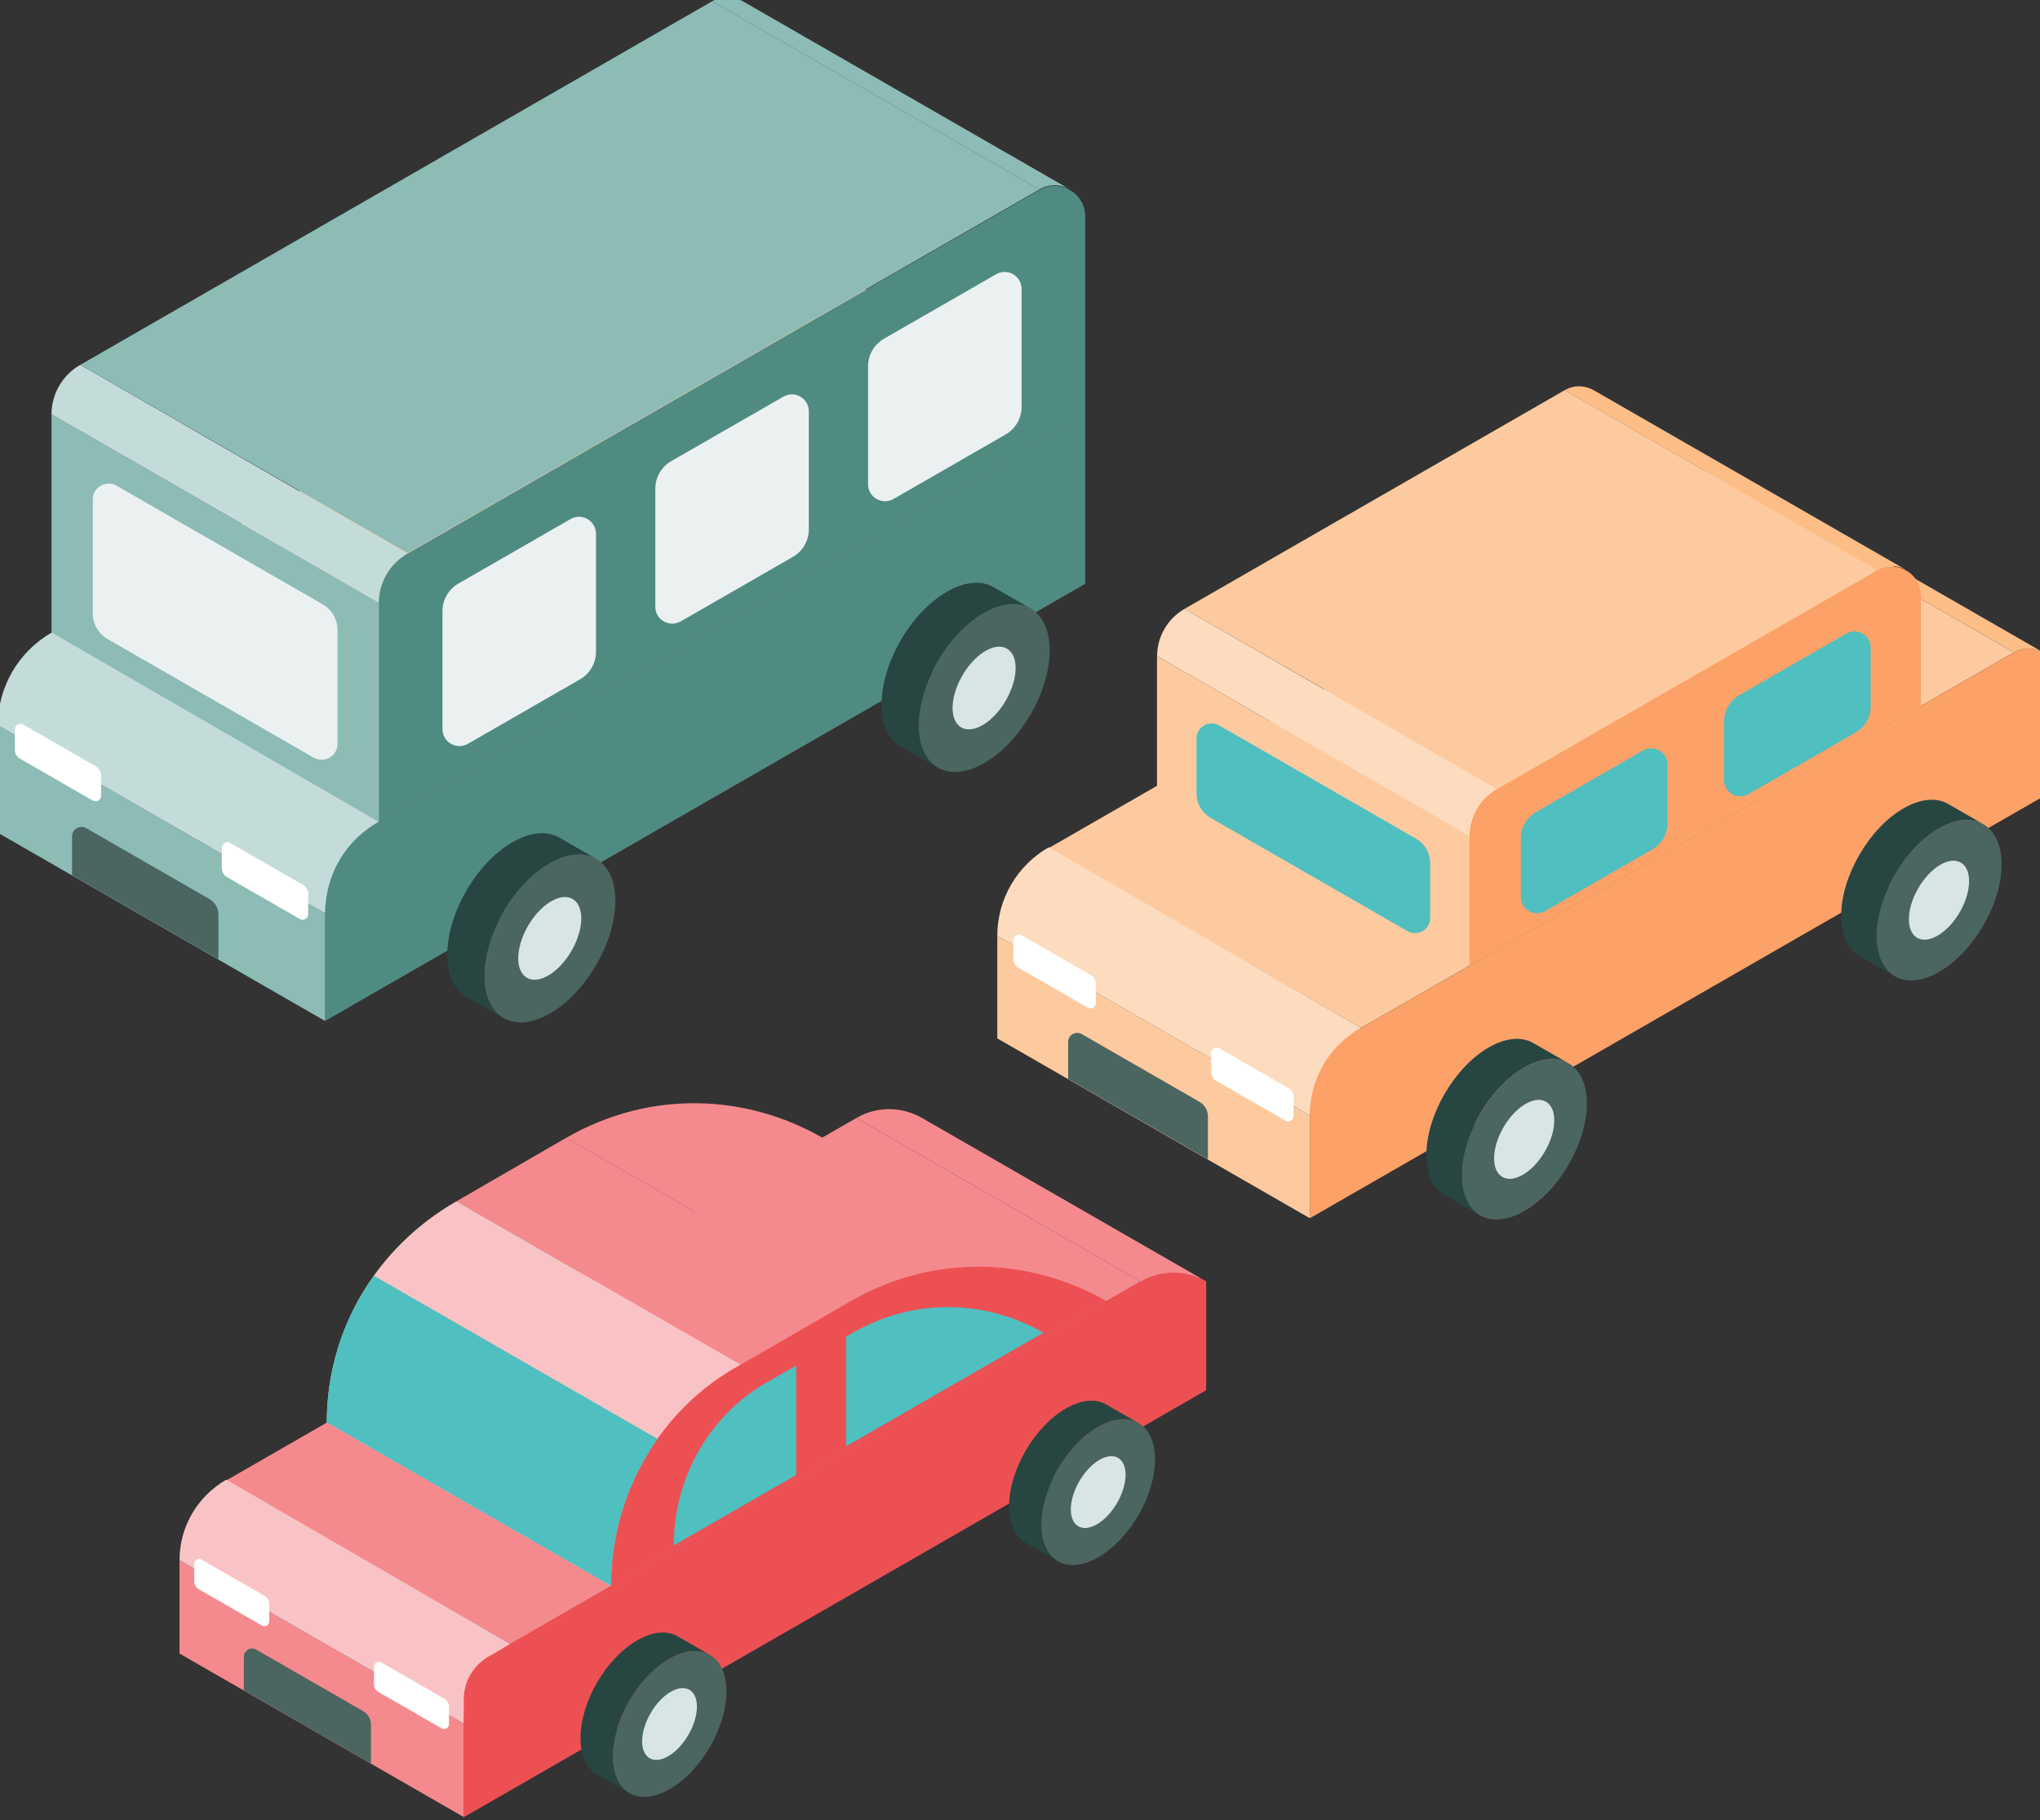
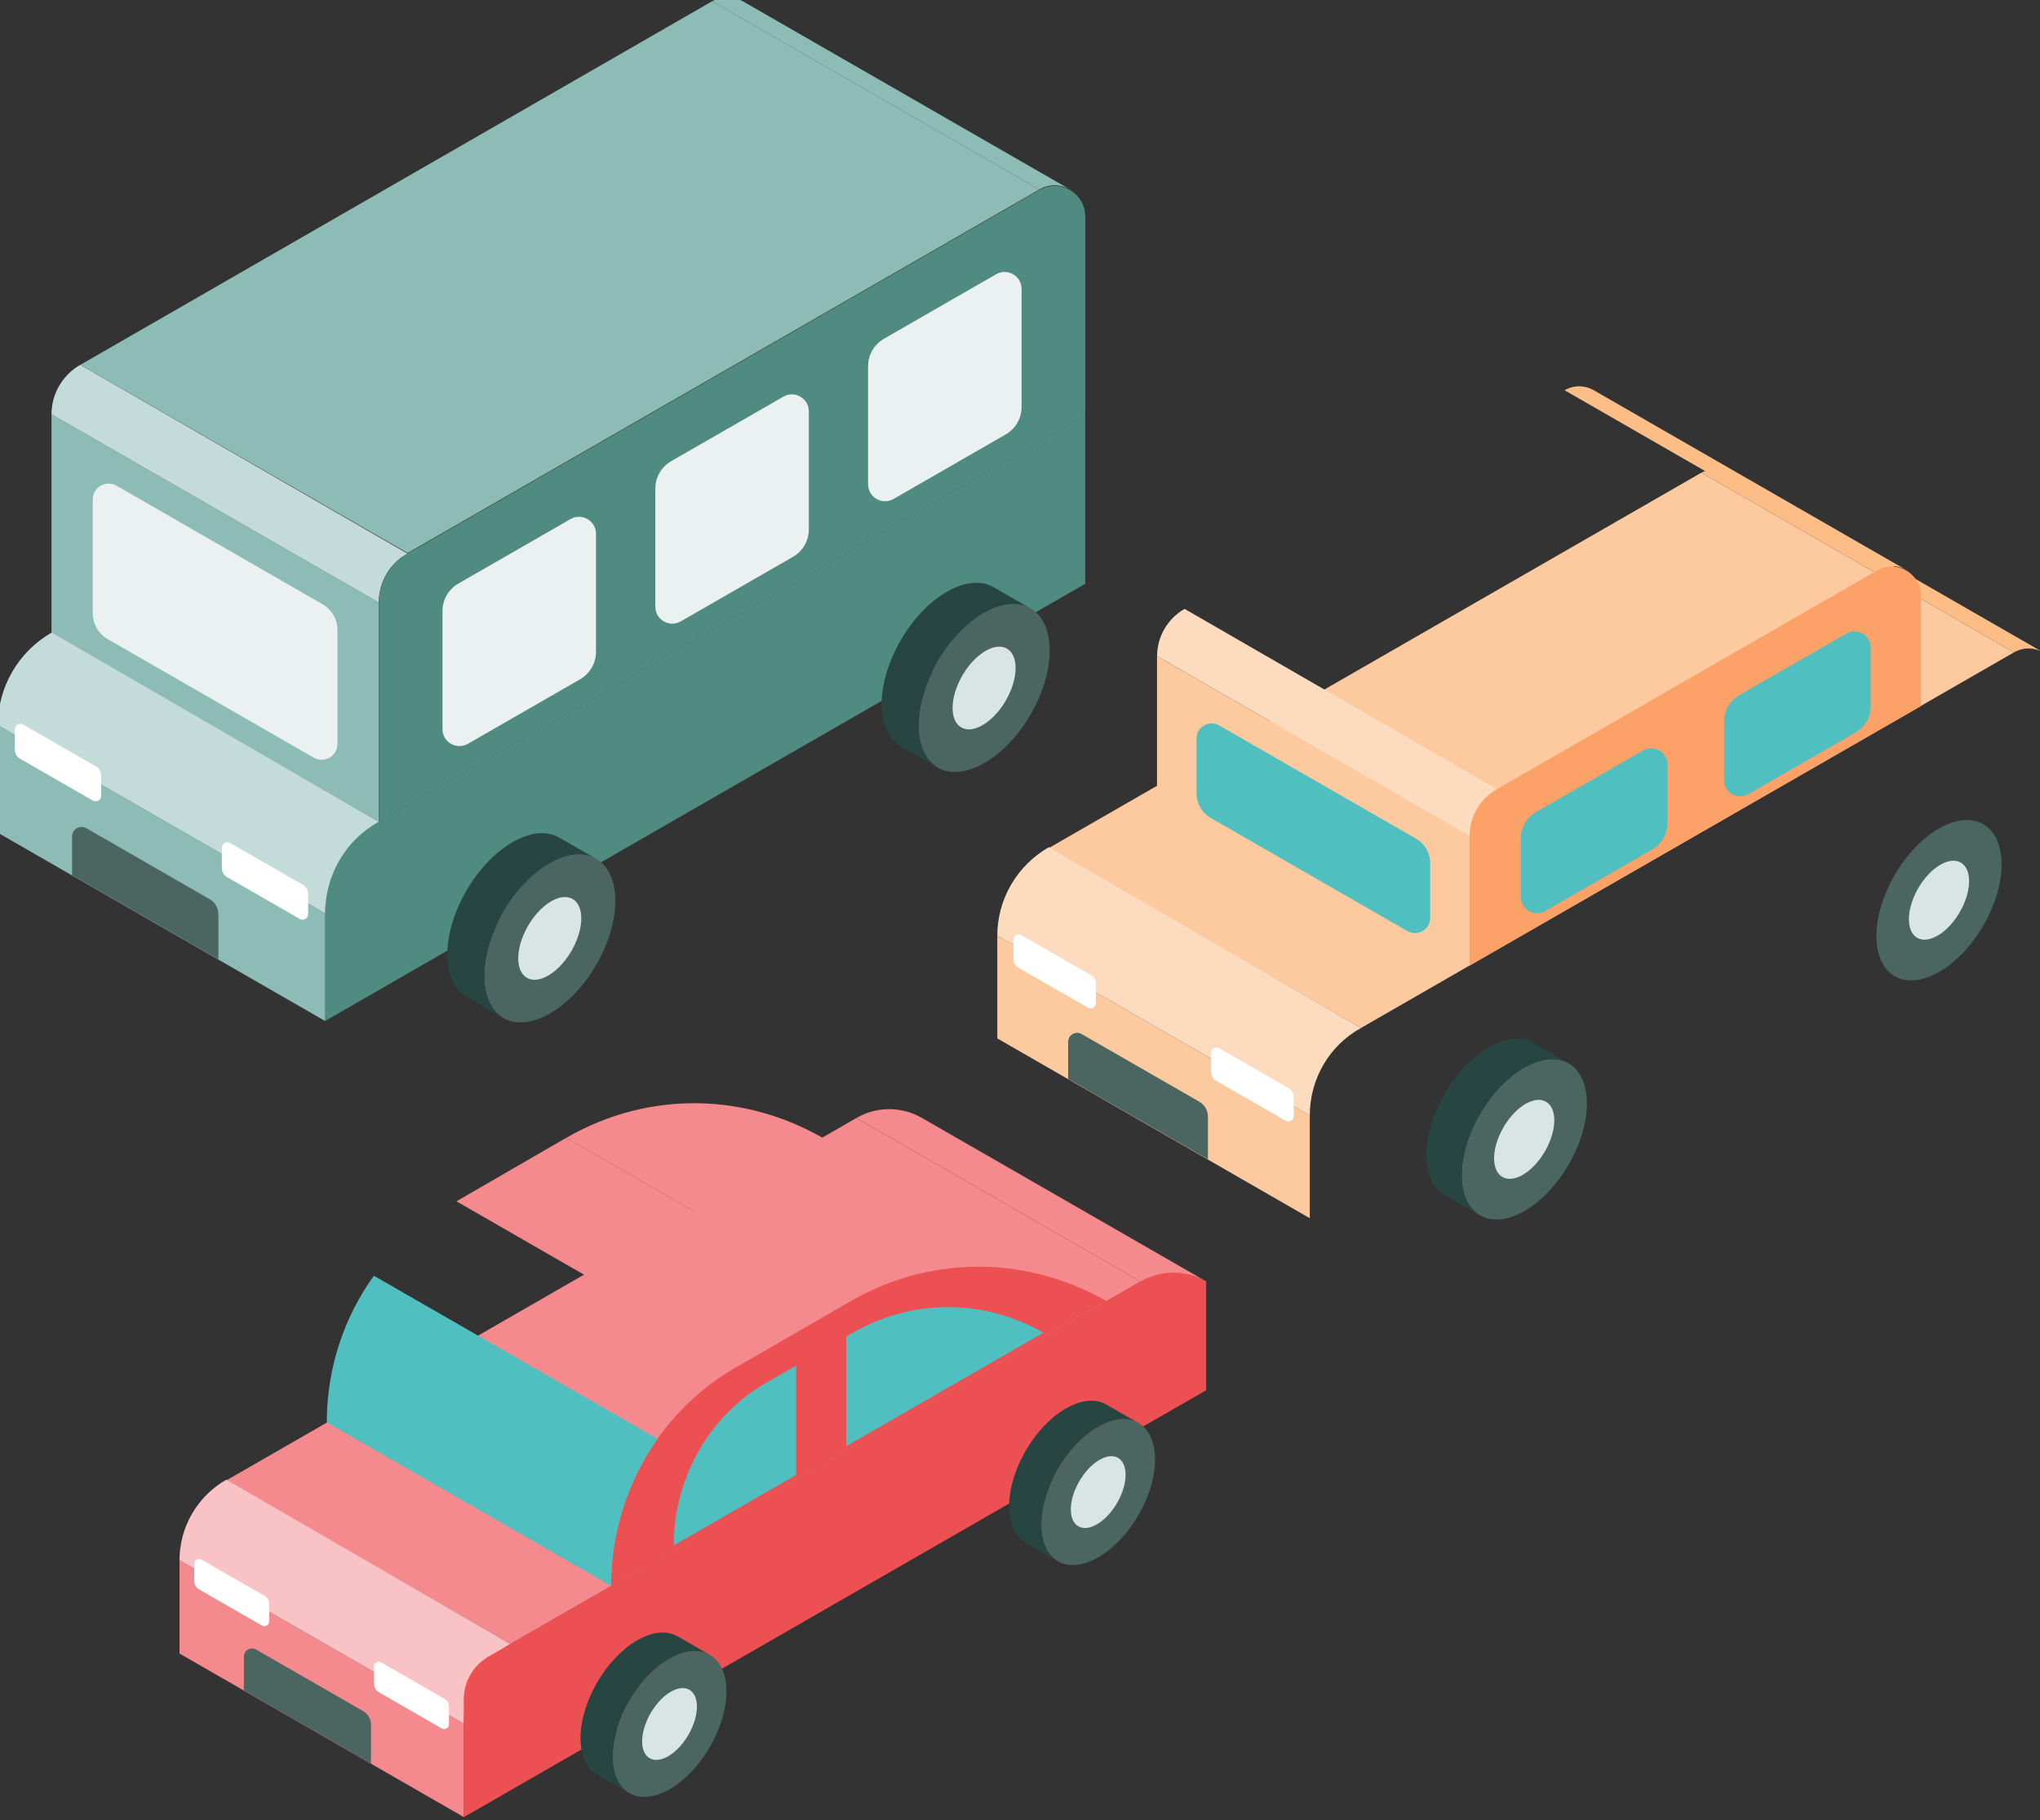
<svg xmlns="http://www.w3.org/2000/svg" width="93" height="83" viewBox="0 0 93 83" fill="none">
  <rect x="0" y="0" width="93" height="83" fill="#333333" stroke="none" />
  <g clip-path="url(#clip0_1802_91649)">
-     <path d="M49.472 18.943L17.267 37.473L2.348 28.889L34.552 10.359L49.472 18.943Z" fill="#FDCA9F" />
    <path d="M17.267 27.476L2.348 18.892V28.889L17.267 37.473V27.476Z" fill="#8CBCB5" />
    <path d="M17.267 27.476L2.348 18.892C2.348 17.961 2.85 17.101 3.66 16.636L18.576 25.245C17.767 25.684 17.267 26.547 17.267 27.478V27.476Z" fill="#C4DCD9" />
    <path d="M14.708 27.556L5.314 22.149C4.833 21.873 4.23 22.218 4.23 22.773V27.972C4.23 28.454 4.489 28.899 4.907 29.142L14.301 34.549C14.782 34.825 15.385 34.48 15.385 33.925V28.726C15.385 28.244 15.126 27.799 14.706 27.556H14.708Z" fill="#EBF1F1" />
    <path d="M17.27 37.473V27.501C17.27 26.57 17.767 25.708 18.578 25.243L47.38 8.666C48.31 8.13 49.474 8.8 49.474 9.871V18.945L17.27 37.475V37.473Z" fill="#508B82" />
    <path d="M47.38 8.64L32.465 0.057C32.929 -0.209 33.448 -0.178 33.855 0.052L48.775 8.636C48.368 8.404 47.847 8.37 47.383 8.636L47.38 8.64Z" fill="#8CBCB5" />
    <path d="M3.664 16.636L18.58 25.218L47.382 8.641L32.466 0.057L3.664 16.636Z" fill="#8CBCB5" />
    <path d="M30.6 21.029L35.712 18.089C36.228 17.791 36.873 18.162 36.873 18.756V24.142C36.873 24.659 36.596 25.136 36.148 25.393L31.036 28.334C30.52 28.631 29.875 28.261 29.875 27.667V22.281C29.875 21.764 30.152 21.287 30.6 21.029Z" fill="#EBF1F1" />
    <path d="M20.896 26.612L26.008 23.671C26.525 23.374 27.17 23.744 27.17 24.339V29.724C27.17 30.241 26.892 30.718 26.445 30.976L21.333 33.917C20.817 34.214 20.172 33.843 20.172 33.249V27.863C20.172 27.346 20.449 26.869 20.896 26.612Z" fill="#EBF1F1" />
    <path d="M40.299 15.447L45.411 12.506C45.927 12.209 46.572 12.58 46.572 13.174V18.56C46.572 19.077 46.295 19.554 45.847 19.811L40.736 22.752C40.219 23.049 39.574 22.679 39.574 22.084V16.699C39.574 16.182 39.851 15.705 40.299 15.447Z" fill="#EBF1F1" />
    <path d="M16.129 38.128C15.318 38.594 14.82 39.455 14.82 40.386V46.557L49.472 26.622V18.94L16.129 38.126V38.128Z" fill="#508B82" />
    <path d="M25.056 39.371C23.405 40.321 22.074 42.622 22.078 44.512C22.084 46.402 23.424 47.164 25.075 46.214C26.724 45.263 28.057 42.963 28.053 41.073C28.047 39.183 26.705 38.421 25.056 39.371Z" fill="#4B6561" />
    <path d="M21.264 45.454L22.949 46.423C22.411 46.113 22.077 45.452 22.075 44.512C22.069 42.622 23.402 40.322 25.053 39.371C25.881 38.896 26.63 38.85 27.172 39.16L25.488 38.191C24.946 37.881 24.196 37.927 23.369 38.402C21.718 39.352 20.386 41.653 20.391 43.543C20.393 44.483 20.727 45.144 21.264 45.454Z" fill="#274641" />
    <path d="M25.182 41.069C24.39 41.494 23.697 42.607 23.63 43.56C23.565 44.51 24.153 44.939 24.943 44.514C25.734 44.089 26.427 42.976 26.495 42.023C26.562 41.071 25.972 40.644 25.182 41.069Z" fill="#D9E5E5" />
    <path d="M44.857 27.951C43.206 28.901 41.875 31.202 41.879 33.092C41.883 34.982 43.225 35.744 44.876 34.794C46.525 33.845 47.858 31.543 47.854 29.653C47.848 27.763 46.506 27.001 44.857 27.951Z" fill="#4B6561" />
    <path d="M41.065 34.034L42.749 35.003C42.212 34.693 41.878 34.032 41.876 33.092C41.87 31.202 43.203 28.902 44.854 27.951C45.681 27.476 46.431 27.43 46.973 27.74L45.289 26.771C44.747 26.461 43.997 26.507 43.169 26.982C41.519 27.933 40.187 30.233 40.191 32.123C40.194 33.063 40.527 33.724 41.065 34.034Z" fill="#274641" />
    <path d="M44.983 29.651C44.191 30.076 43.498 31.189 43.431 32.142C43.366 33.092 43.954 33.521 44.743 33.096C45.535 32.671 46.228 31.558 46.295 30.605C46.361 29.655 45.772 29.226 44.983 29.651Z" fill="#D9E5E5" />
    <path d="M14.822 41.651L-0.098 33.067V37.973L14.822 46.559V41.651Z" fill="#8CBCB5" />
    <path d="M9.552 41L3.934 37.766C3.646 37.6 3.285 37.808 3.285 38.139V39.907L9.957 43.746V41.697C9.957 41.408 9.802 41.142 9.552 40.998V41Z" fill="#4B6561" />
    <path d="M14.822 41.651L-0.098 33.067C-0.098 31.323 0.841 29.716 2.355 28.845L17.269 37.475C15.755 38.3 14.822 39.909 14.822 41.653V41.651Z" fill="#C4DCD9" />
    <path d="M4.372 34.949L1.058 33.042C0.888 32.943 0.676 33.067 0.676 33.261V34.187C0.676 34.356 0.766 34.513 0.915 34.599L4.229 36.506C4.399 36.604 4.612 36.481 4.612 36.286V35.361C4.612 35.191 4.521 35.034 4.372 34.949Z" fill="white" />
    <path d="M13.81 40.349L10.495 38.442C10.325 38.343 10.113 38.467 10.113 38.662V39.587C10.113 39.756 10.204 39.913 10.353 39.999L13.667 41.906C13.837 42.004 14.049 41.881 14.049 41.686V40.761C14.049 40.591 13.959 40.434 13.81 40.349Z" fill="white" />
    <path d="M51.998 58.439L23.267 74.968L10.309 67.512L39.039 50.983L51.998 58.439Z" fill="#F58A8E" />
    <path d="M21.142 78.597L8.184 71.142V75.403L21.142 82.859V78.597Z" fill="#F58A8E" />
    <path d="M21.141 82.859V77.498C21.141 76.688 21.573 75.941 22.277 75.537L51.997 58.439C52.805 57.974 53.671 57.825 54.985 58.435V63.389L21.141 82.859Z" fill="#ED5053" />
    <path d="M38.77 59.339L25.816 51.885C29.693 49.654 34.051 49.922 37.452 51.858L50.429 59.324C47.024 57.376 42.656 57.103 38.77 59.339Z" fill="#F58A8E" />
    <path d="M20.809 54.78L33.763 62.234L38.77 59.339L25.816 51.883L20.809 54.78Z" fill="#F58A8E" />
    <path d="M16.561 78.032L11.68 75.223C11.43 75.079 11.117 75.259 11.117 75.548V77.084L16.912 80.418V78.639C16.912 78.388 16.777 78.158 16.559 78.032H16.561Z" fill="#4B6561" />
    <path d="M21.142 78.597L8.184 71.142C8.184 69.628 8.998 68.232 10.315 67.475L23.267 74.968C21.953 75.684 21.142 77.082 21.142 78.595V78.597Z" fill="#F9C3C5" />
-     <path d="M27.857 72.318L14.898 64.862C14.898 60.653 17.152 56.883 20.811 54.778L33.765 62.231C30.108 64.22 27.857 68.109 27.857 72.316V72.318Z" fill="#F9C3C5" />
    <path d="M27.855 72.318C27.855 68.109 30.109 64.222 33.763 62.233L38.77 59.339C42.656 57.103 47.024 57.378 50.428 59.324L27.855 72.318Z" fill="#ED5053" />
    <path d="M12.065 72.774L9.187 71.119C9.04 71.033 8.855 71.14 8.855 71.309V72.113C8.855 72.261 8.935 72.398 9.063 72.471L11.941 74.126C12.088 74.212 12.273 74.106 12.273 73.936V73.132C12.273 72.984 12.193 72.848 12.065 72.774Z" fill="white" />
    <path d="M20.26 77.465L17.383 75.809C17.236 75.723 17.051 75.83 17.051 76V76.803C17.051 76.952 17.131 77.088 17.259 77.161L20.136 78.817C20.283 78.903 20.468 78.796 20.468 78.626V77.823C20.468 77.674 20.388 77.538 20.26 77.465Z" fill="white" />
    <path d="M14.898 64.862L27.857 72.318C27.857 69.871 28.619 67.535 29.974 65.614L17.043 58.173C15.671 60.088 14.898 62.401 14.898 64.862Z" fill="#4FBFC0" />
    <path d="M35.125 62.943C32.395 64.427 30.715 67.33 30.715 70.474L36.295 67.261V62.267L35.127 62.943H35.125Z" fill="#4FBFC0" />
    <path d="M38.864 60.783L38.574 60.95V65.951L47.569 60.773C45.028 59.318 41.764 59.113 38.864 60.783Z" fill="#4FBFC0" />
    <path d="M21.141 82.859V77.498C21.141 76.688 21.573 75.941 22.277 75.537L51.997 58.439C52.805 57.974 53.813 57.761 54.985 58.435V63.389L21.141 82.859Z" fill="#ED5053" />
    <path d="M51.999 58.439L39.039 50.981C40.032 50.41 41.15 50.479 42.023 50.975L54.99 58.434C54.116 57.934 52.997 57.865 52.002 58.439H51.999Z" fill="#F58A8E" />
    <path d="M30.515 75.644C29.083 76.469 27.923 78.468 27.93 80.109C27.934 81.749 29.099 82.411 30.532 81.586C31.964 80.762 33.123 78.763 33.117 77.122C33.113 75.481 31.947 74.819 30.515 75.644Z" fill="#4B6561" />
    <path d="M27.225 80.925L28.687 81.766C28.221 81.496 27.931 80.923 27.929 80.106C27.924 78.466 29.082 76.467 30.514 75.642C31.232 75.23 31.883 75.19 32.354 75.458L30.89 74.616C30.42 74.346 29.768 74.386 29.05 74.8C27.618 75.625 26.459 77.624 26.465 79.265C26.467 80.081 26.757 80.655 27.223 80.925H27.225Z" fill="#274641" />
    <path d="M30.626 77.12C29.939 77.488 29.337 78.455 29.278 79.282C29.221 80.109 29.731 80.479 30.418 80.111C31.105 79.742 31.708 78.775 31.767 77.949C31.825 77.122 31.313 76.751 30.626 77.12Z" fill="#D9E5E5" />
    <path d="M50.054 65.07C48.622 65.894 47.462 67.893 47.469 69.534C47.475 71.175 48.639 71.837 50.071 71.012C51.503 70.187 52.663 68.188 52.656 66.547C52.652 64.906 51.486 64.245 50.054 65.07Z" fill="#4B6561" />
    <path d="M46.764 70.353L48.226 71.194C47.76 70.924 47.47 70.35 47.468 69.534C47.464 67.893 48.621 65.894 50.053 65.07C50.771 64.657 51.422 64.618 51.893 64.885L50.429 64.044C49.959 63.774 49.308 63.814 48.589 64.228C47.157 65.053 45.998 67.052 46.004 68.693C46.006 69.509 46.296 70.083 46.762 70.353H46.764Z" fill="#274641" />
    <path d="M50.169 66.545C49.482 66.913 48.88 67.88 48.821 68.707C48.764 69.534 49.274 69.904 49.961 69.536C50.648 69.168 51.251 68.201 51.309 67.374C51.368 66.547 50.856 66.177 50.169 66.545Z" fill="#D9E5E5" />
    <path d="M91.811 29.749L62.047 46.875L47.801 38.678L77.565 21.553L91.811 29.749Z" fill="#FDCA9F" />
    <path d="M59.711 50.864L45.465 42.668V47.352L59.711 55.551V50.864Z" fill="#FDCA9F" />
-     <path d="M59.711 55.551V49.659C59.711 48.769 60.188 47.947 60.961 47.503L91.813 29.751C92.701 29.241 93.812 29.879 93.812 30.902V35.938L59.713 55.553L59.711 55.551Z" fill="#FCA167" />
    <path d="M91.814 29.749L77.57 21.555C78.013 21.3 78.509 21.331 78.898 21.553L93.143 29.749C92.755 29.527 92.257 29.496 91.814 29.749Z" fill="#FDBD87" />
    <path d="M66.994 38.117L52.746 29.921V35.838L66.994 44.035V38.117Z" fill="#FDCA9F" />
    <path d="M66.992 44.035V38.142C66.992 37.253 67.469 36.43 68.242 35.987L85.571 26.015C86.459 25.505 87.57 26.143 87.57 27.166V32.202L66.992 44.037V44.035Z" fill="#FCA167" />
    <path d="M85.572 25.99L71.328 17.796C71.771 17.54 72.267 17.572 72.655 17.794L86.901 25.99C86.513 25.768 86.015 25.737 85.572 25.99Z" fill="#FDBD87" />
    <path d="M66.996 38.117L52.75 29.921C52.75 29.031 53.229 28.211 54.002 27.765L68.245 35.984C67.472 36.405 66.996 37.228 66.996 38.117Z" fill="#FDDBBE" />
-     <path d="M54 27.765L68.244 35.962L85.572 25.99L71.329 17.794L54 27.765Z" fill="#FDCA9F" />
    <path d="M79.291 31.7L84.172 28.891C84.663 28.609 85.281 28.962 85.281 29.53V32.211C85.281 32.705 85.016 33.159 84.587 33.406L79.707 36.215C79.213 36.498 78.598 36.144 78.598 35.577V32.895C78.598 32.401 78.862 31.947 79.291 31.7Z" fill="#4FBFC0" />
    <path d="M70.025 37.031L74.906 34.222C75.397 33.94 76.015 34.293 76.015 34.861V37.542C76.015 38.036 75.75 38.49 75.322 38.737L70.441 41.546C69.947 41.828 69.332 41.475 69.332 40.907V38.226C69.332 37.732 69.597 37.278 70.025 37.031Z" fill="#4FBFC0" />
    <path d="M64.552 38.243L55.582 33.081C55.122 32.818 54.547 33.148 54.547 33.676V36.181C54.547 36.642 54.793 37.067 55.194 37.297L64.164 42.459C64.624 42.722 65.199 42.392 65.199 41.864V39.359C65.199 38.898 64.953 38.473 64.552 38.243Z" fill="#4FBFC0" />
    <path d="M54.681 50.243L49.315 47.155C49.04 46.996 48.695 47.195 48.695 47.511V49.2L55.067 52.865V50.91C55.067 50.634 54.92 50.381 54.681 50.243Z" fill="#4B6561" />
    <path d="M69.48 48.687C67.905 49.594 66.632 51.791 66.637 53.596C66.641 55.4 67.922 56.128 69.499 55.222C71.075 54.316 72.347 52.118 72.343 50.314C72.339 48.509 71.056 47.781 69.48 48.689V48.687Z" fill="#4B6561" />
    <path d="M65.861 54.494L67.47 55.419C66.957 55.124 66.638 54.492 66.636 53.594C66.632 51.789 67.905 49.592 69.48 48.685C70.269 48.231 70.986 48.187 71.502 48.484L69.894 47.559C69.375 47.264 68.661 47.308 67.871 47.762C66.296 48.669 65.023 50.866 65.027 52.671C65.029 53.569 65.349 54.199 65.861 54.496V54.494Z" fill="#274641" />
    <path d="M69.599 50.31C68.843 50.714 68.181 51.779 68.118 52.687C68.055 53.596 68.616 54.004 69.372 53.6C70.128 53.196 70.79 52.131 70.853 51.222C70.916 50.314 70.355 49.906 69.599 50.31Z" fill="#D9E5E5" />
    <path d="M88.387 37.783C86.811 38.689 85.539 40.887 85.543 42.691C85.547 44.495 86.828 45.224 88.406 44.317C89.981 43.411 91.253 41.213 91.249 39.409C91.245 37.605 89.962 36.877 88.387 37.783Z" fill="#4B6561" />
-     <path d="M84.771 43.591L86.38 44.516C85.868 44.221 85.548 43.589 85.546 42.691C85.542 40.887 86.815 38.689 88.39 37.783C89.18 37.328 89.896 37.285 90.412 37.582L88.804 36.657C88.285 36.361 87.571 36.406 86.781 36.86C85.206 37.766 83.933 39.964 83.938 41.768C83.94 42.666 84.259 43.296 84.771 43.593V43.591Z" fill="#274641" />
    <path d="M88.509 39.405C87.753 39.809 87.091 40.874 87.028 41.782C86.965 42.691 87.526 43.099 88.282 42.695C89.038 42.291 89.7 41.226 89.763 40.317C89.826 39.409 89.265 39.001 88.509 39.405Z" fill="#D9E5E5" />
    <path d="M59.711 50.864L45.465 42.668C45.465 41.004 46.362 39.469 47.809 38.636L62.048 46.877C60.603 47.664 59.711 49.202 59.711 50.866V50.864Z" fill="#FDDBBE" />
    <path d="M49.73 44.464L46.565 42.643C46.403 42.548 46.199 42.666 46.199 42.852V43.735C46.199 43.898 46.285 44.047 46.428 44.129L49.593 45.95C49.755 46.044 49.959 45.927 49.959 45.74V44.857C49.959 44.694 49.873 44.545 49.73 44.464Z" fill="white" />
    <path d="M58.745 49.621L55.58 47.8C55.419 47.706 55.215 47.823 55.215 48.009V48.893C55.215 49.056 55.301 49.205 55.444 49.286L58.609 51.107C58.77 51.201 58.974 51.084 58.974 50.898V50.015C58.974 49.851 58.888 49.703 58.745 49.621Z" fill="white" />
  </g>
  <defs>
    <clipPath id="clip0_1802_91649">
      <rect width="93" height="83" fill="white" />
    </clipPath>
  </defs>
</svg>